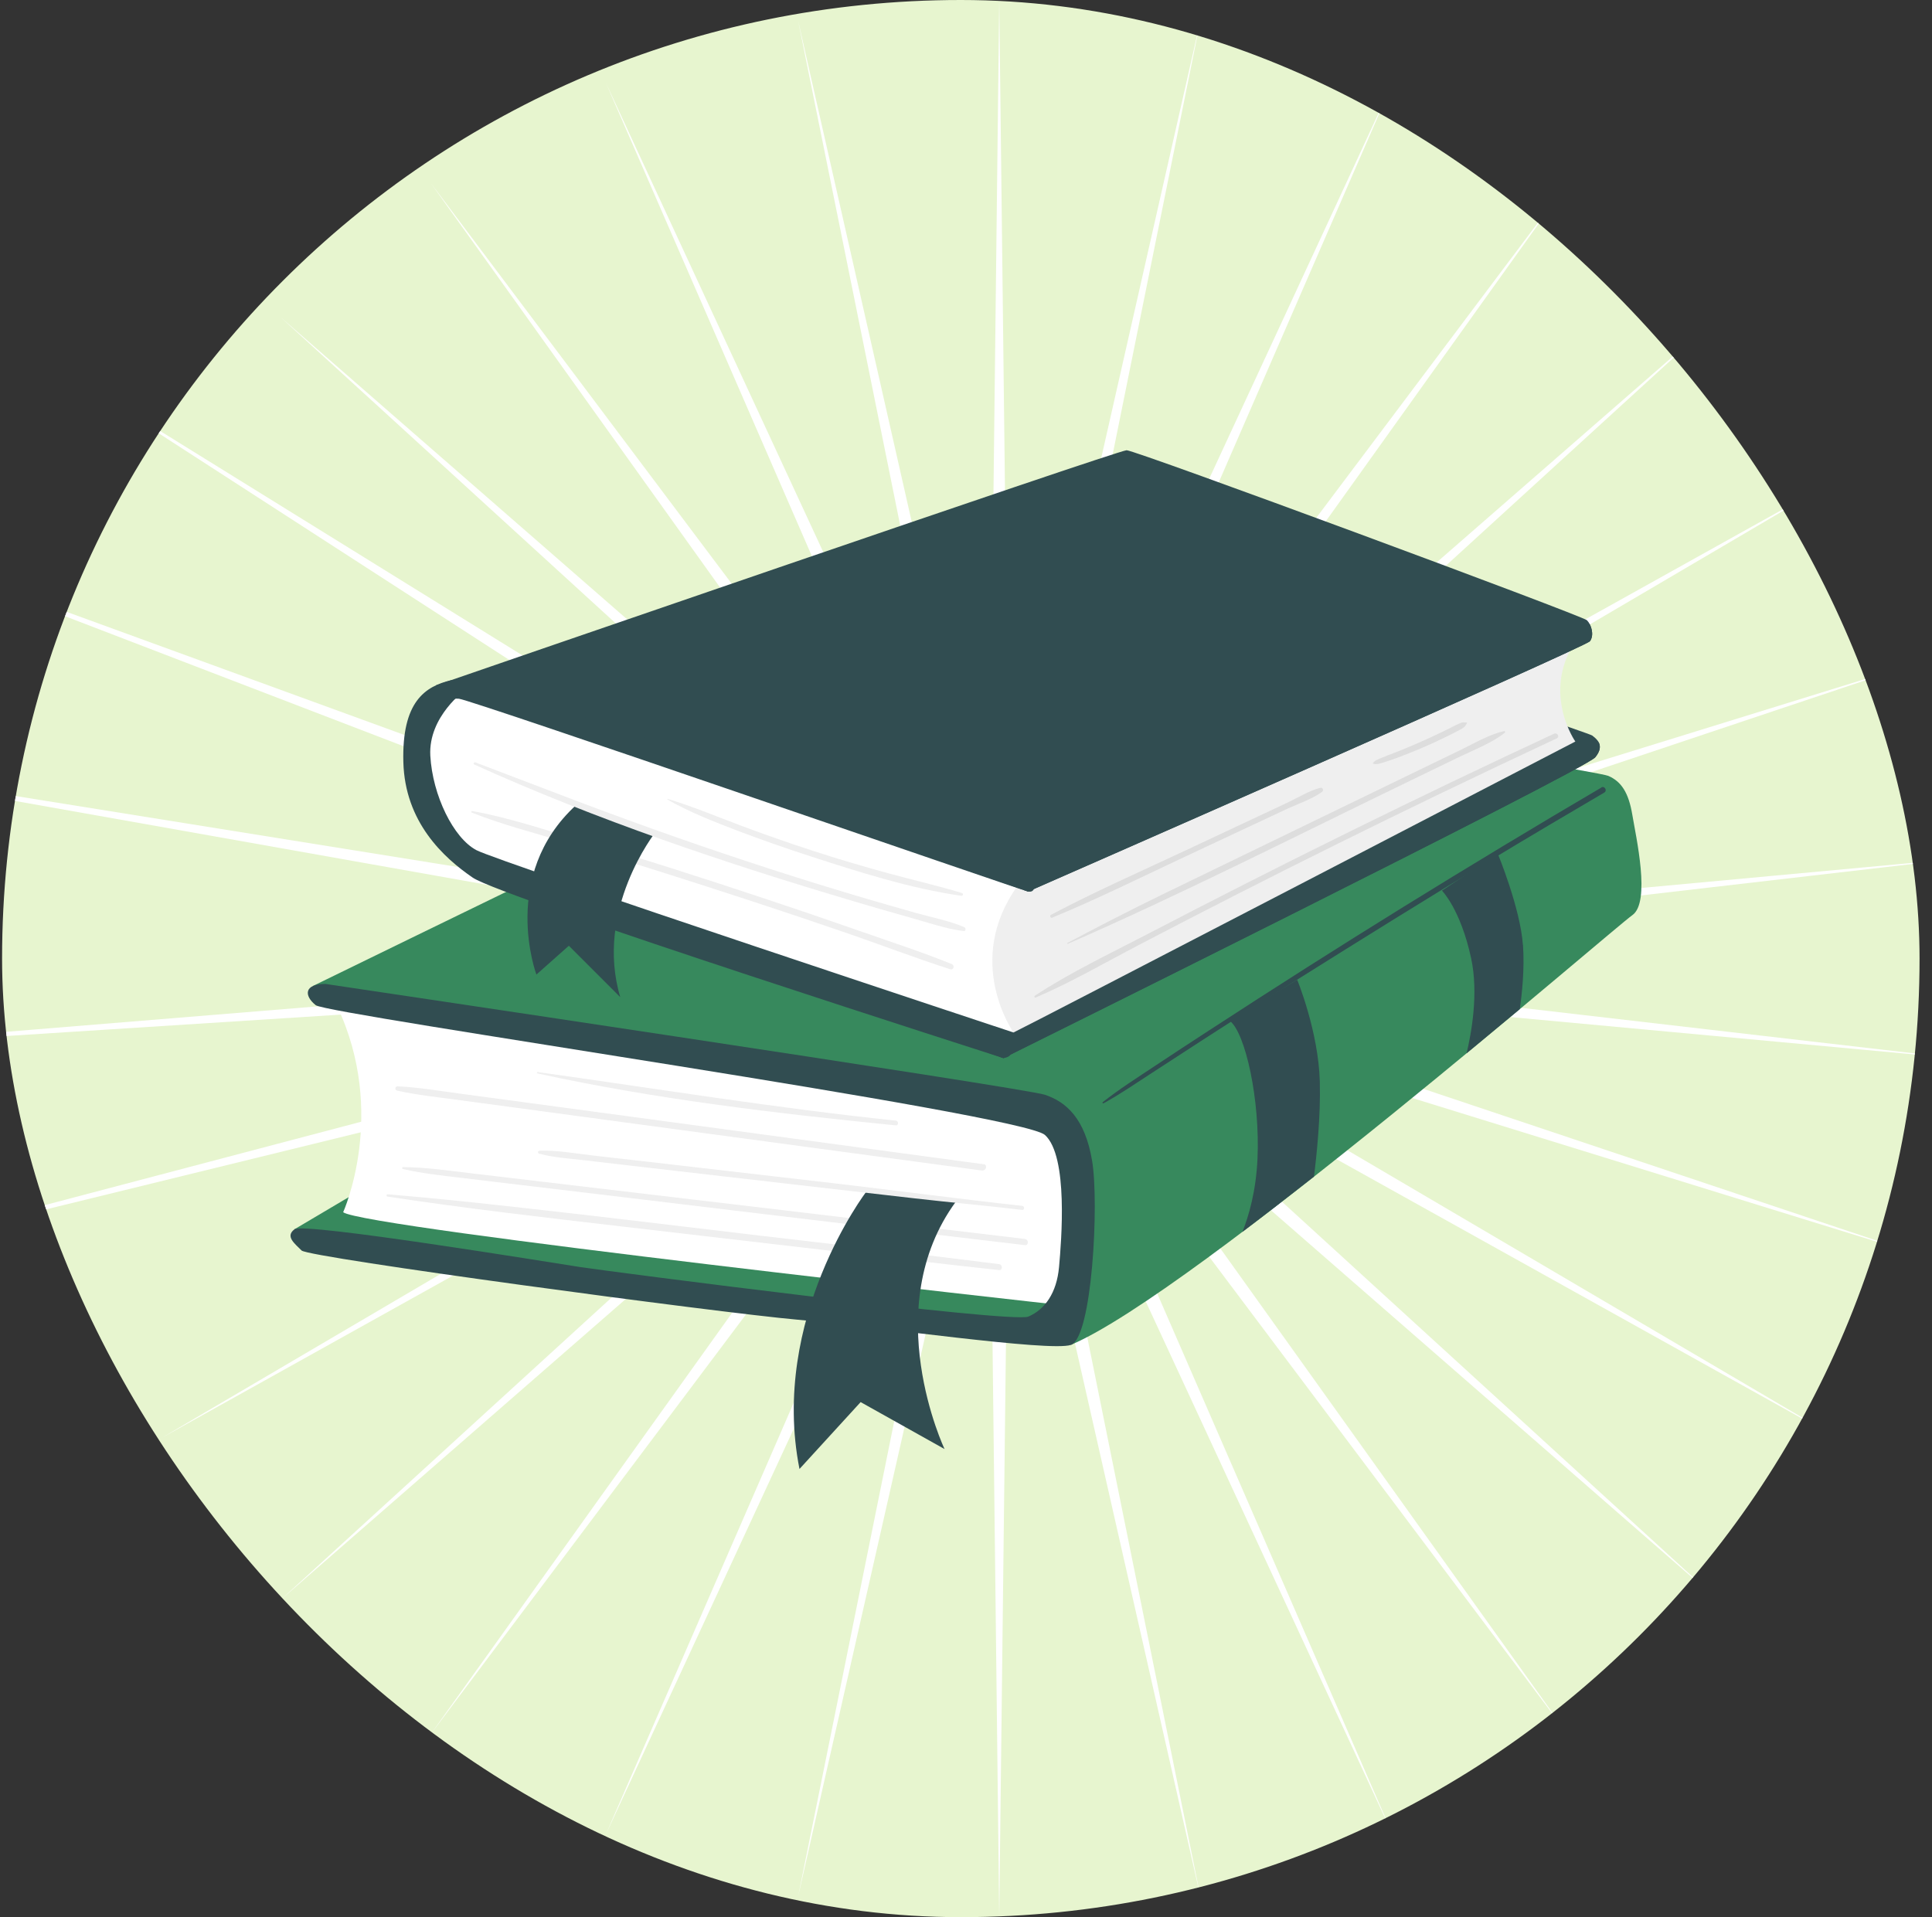
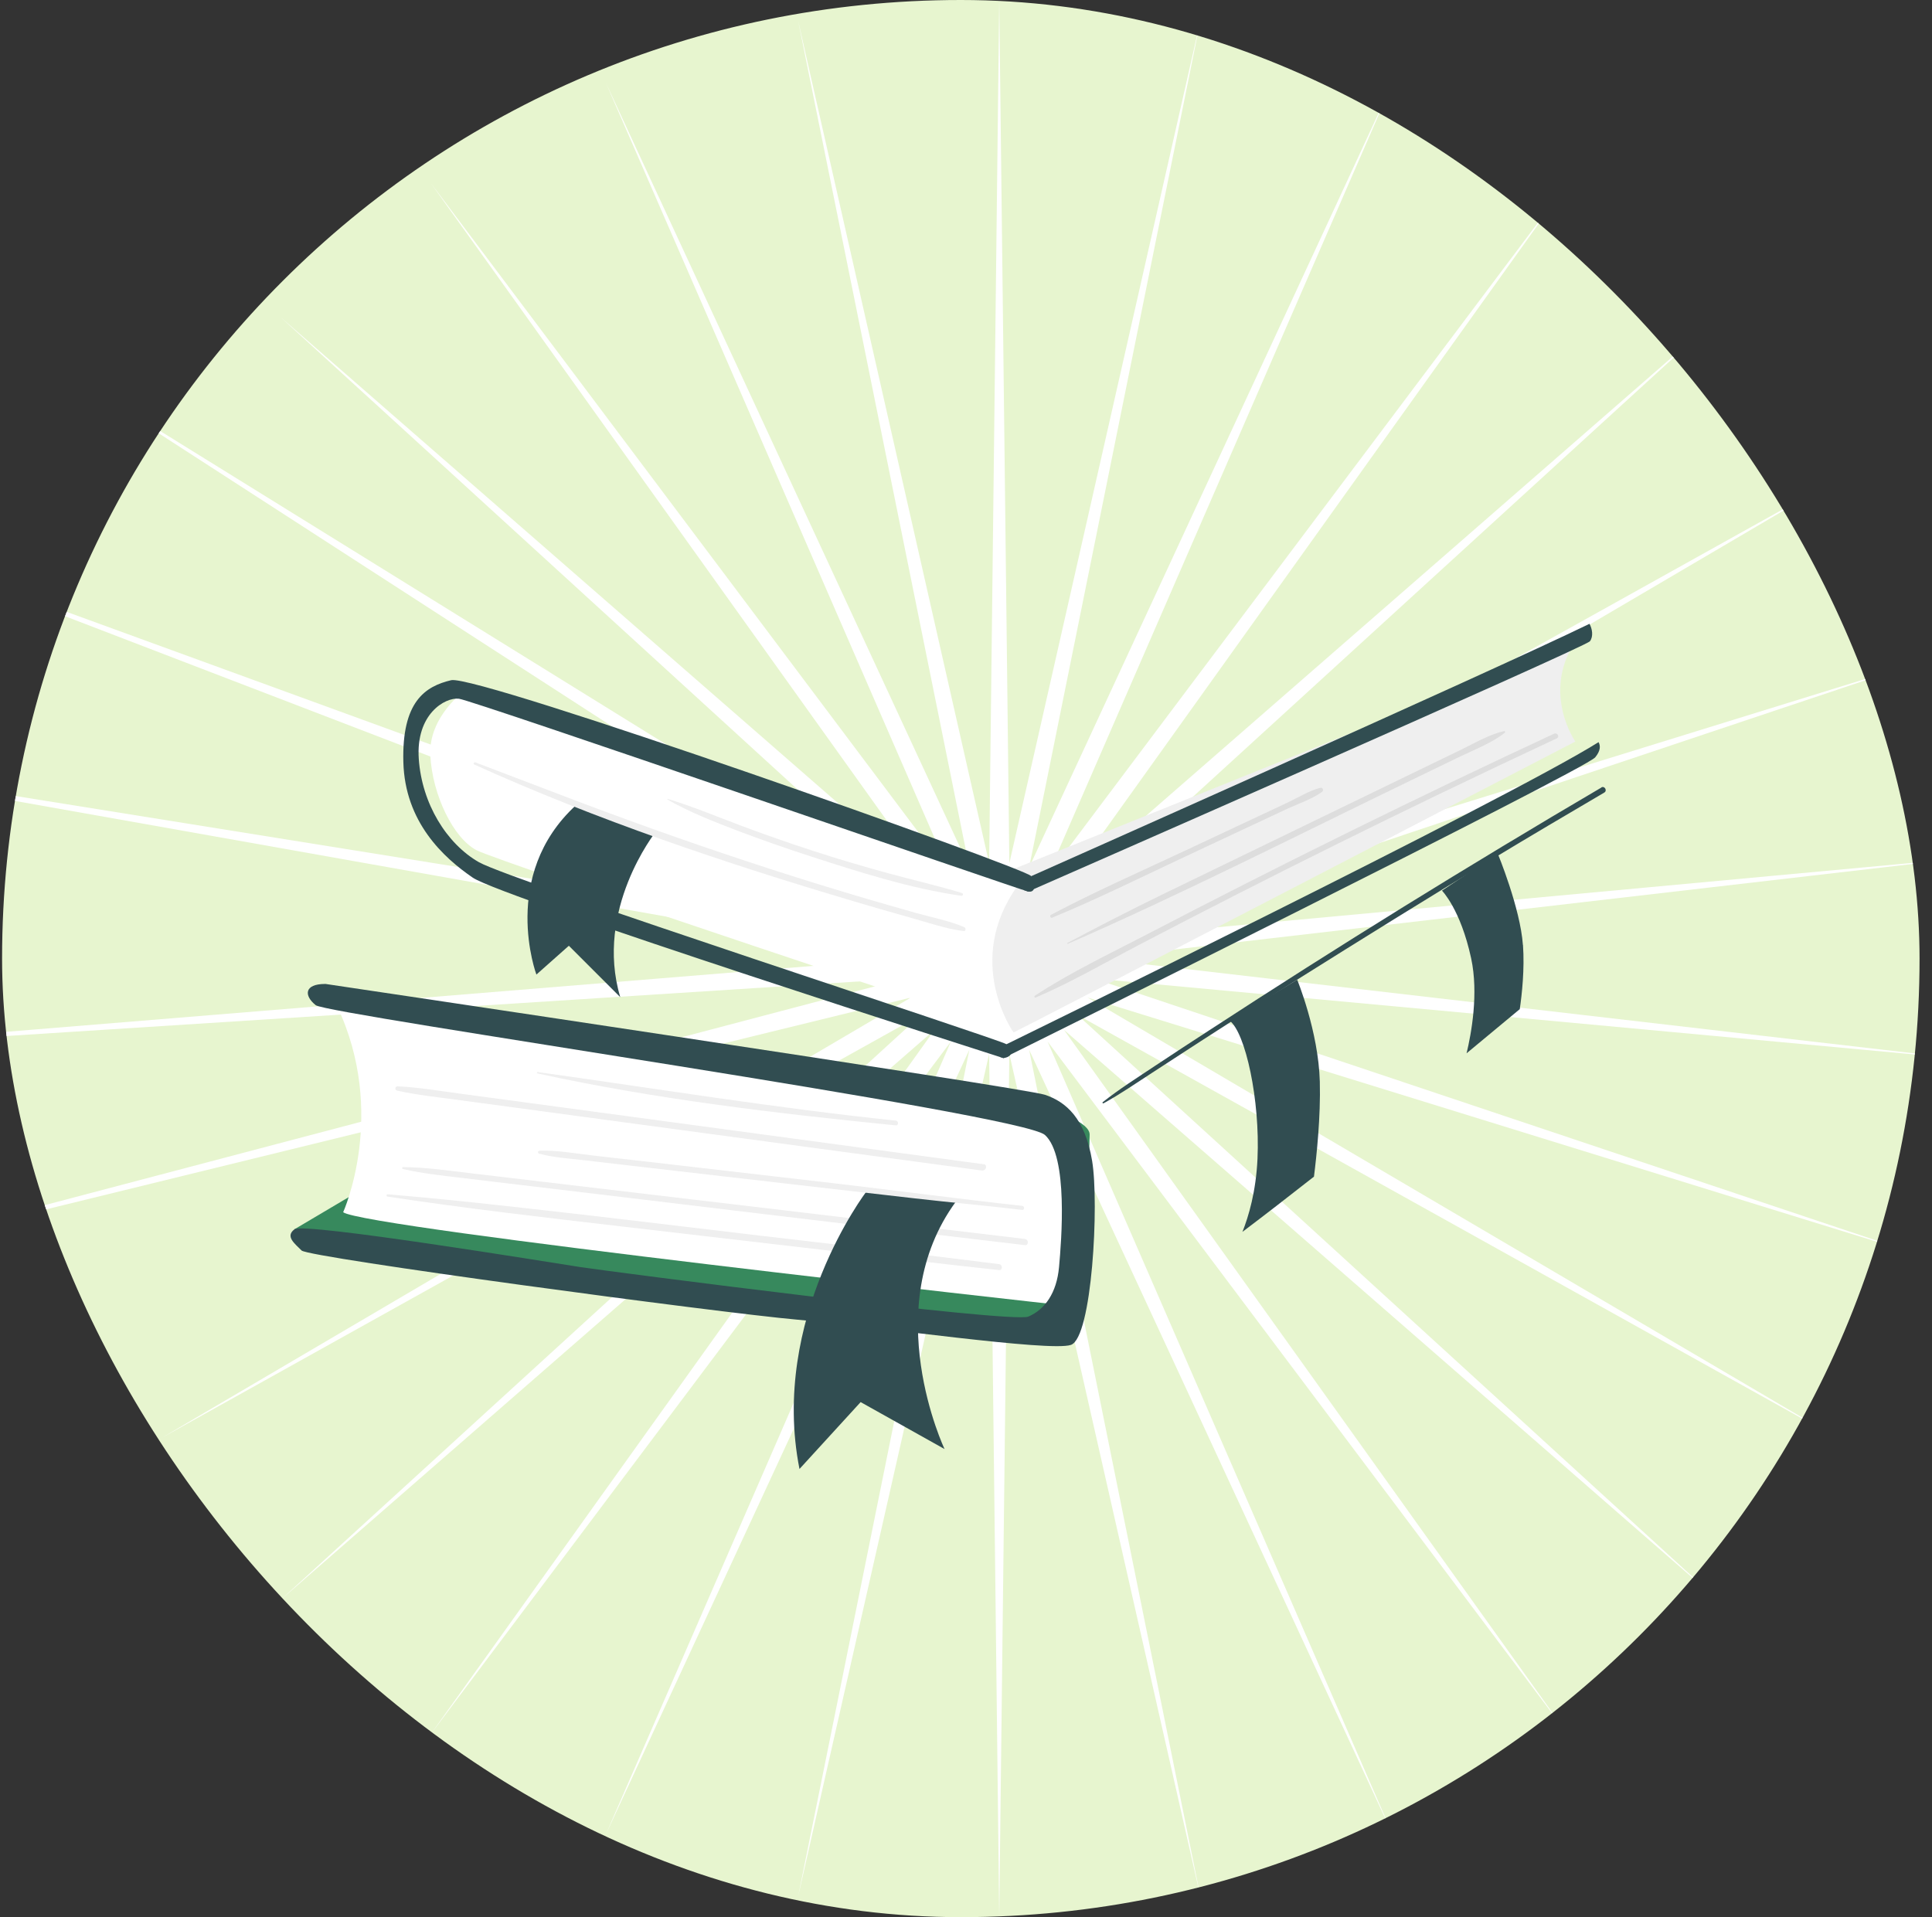
<svg xmlns="http://www.w3.org/2000/svg" width="133" height="132" viewBox="0 0 133 132" fill="none">
  <rect x="0" y="0" width="133" height="132" fill="#333333" stroke="none" />
  <g clip-path="url(#clip0_110_9982)">
    <rect x="0.143" width="132" height="132" rx="66" fill="#E7F5CF" />
    <path d="M68.788 0L69.484 59.436L82.631 1.442L70.846 59.723L95.867 5.706L72.117 60.284L107.921 12.605L73.243 61.095L118.264 21.837L74.174 62.12L126.445 33L74.871 63.316L132.106 45.605L75.3 64.628L135 59.101L75.446 66L135 72.899L75.3 67.372L132.106 86.395L74.871 68.684L126.445 99L74.174 69.879L118.264 110.162L73.243 70.905L107.921 119.395L72.117 71.716L95.867 126.294L70.846 72.277L82.631 130.558L69.484 72.564L68.788 132L68.093 72.564L54.946 130.558L66.731 72.277L41.71 126.294L65.46 71.716L29.656 119.395L64.334 70.905L19.313 110.162L63.402 69.879L11.132 99L62.706 68.684L-13.79 87.423L62.276 67.372L-15.99 72.384L62.131 66L-19 51.587L62.276 64.628L-12.979 35.722L62.706 63.316L2.917 24.654L63.402 62.12L19.313 21.837L64.334 61.095L29.656 12.605L65.46 60.284L41.71 5.706L66.731 59.723L54.946 1.442L68.093 59.436L68.788 0Z" fill="white" />
    <path d="M20.27 84.638L42.815 71.29C42.815 71.29 75.012 74.897 75.012 78.117C75.012 81.337 73.466 91.639 73.466 91.639C73.466 91.639 25.542 86.911 20.27 84.638Z" fill="#37895D" />
    <path d="M23.625 83.461C23.625 83.461 26.692 76.66 23.209 69.281C23.209 69.281 65.419 75.585 67.08 75.832C68.737 76.082 72.403 76.826 72.883 77.654C73.364 78.482 73.712 86.031 73.712 86.031L72.964 89.846C72.964 89.846 24.947 84.54 23.621 83.461H23.625Z" fill="white" />
-     <path d="M21.514 67.9C21.514 67.9 64.54 46.893 65.818 46.51C67.097 46.128 109.813 53.032 110.709 53.418C111.606 53.8 112.116 54.569 112.37 56.103C112.625 57.636 113.649 62.114 112.37 63.011C111.092 63.907 82.119 89.065 73.712 92.599C73.712 92.599 74.255 80.02 73.363 78.487C72.467 76.953 71.702 77.208 70.806 76.826C69.909 76.443 21.514 67.904 21.514 67.904V67.9Z" fill="#37895D" />
    <path d="M89.298 67.458L84.647 70.275C85.743 71.099 86.749 75.759 86.567 79.778C86.465 82.038 85.955 83.754 85.53 84.817C87.127 83.61 88.784 82.327 90.454 81.014C90.636 79.57 90.921 76.872 90.857 74.476C90.764 71.006 89.298 67.454 89.298 67.454V67.458ZM104.838 65.067C104.656 62.509 103.101 58.762 103.101 58.762L99.265 61.32C99.265 61.32 100.543 62.598 101.274 65.98C101.797 68.406 101.287 71.163 100.96 72.522C102.247 71.456 103.479 70.436 104.622 69.481C104.77 68.465 104.961 66.728 104.843 65.062L104.838 65.067Z" fill="#314D51" />
    <path d="M22.385 67.743C22.385 67.743 70.471 74.893 71.932 75.377C73.393 75.866 74.693 77 75.182 79.927C75.67 82.85 75.182 92.111 73.72 92.6C72.259 93.088 60.449 91.355 54.926 90.866C49.404 90.378 21.25 86.588 20.762 86.1C20.273 85.611 19.623 85.127 20.273 84.638C20.923 84.15 37.819 86.911 39.93 87.238C42.041 87.561 69.659 91.138 70.793 90.65C71.932 90.161 72.743 89.027 72.905 87.238C73.066 85.45 73.555 79.604 71.932 78.143C70.309 76.681 22.546 69.859 21.735 69.209C20.923 68.559 20.923 67.747 22.385 67.747V67.743Z" fill="#314D51" />
    <path d="M110.237 54.225C105.662 56.91 101.12 59.655 96.613 62.441C92.131 65.216 87.683 68.045 83.265 70.925C82.016 71.741 80.763 72.552 79.522 73.381C78.308 74.192 77.054 74.978 75.912 75.887C75.865 75.921 75.924 75.989 75.971 75.964C77.131 75.326 78.227 74.566 79.336 73.848C80.449 73.126 81.557 72.403 82.671 71.681C84.867 70.258 87.072 68.848 89.293 67.454C93.771 64.642 98.261 61.851 102.786 59.115C105.326 57.581 107.879 56.073 110.441 54.569C110.666 54.438 110.462 54.081 110.233 54.217L110.237 54.225Z" fill="#314D51" />
    <path d="M68.775 87.038C63.316 86.342 57.849 85.726 52.385 85.084C46.922 84.438 41.463 83.771 35.996 83.164C32.895 82.816 29.797 82.489 26.688 82.229C26.599 82.221 26.577 82.374 26.667 82.386C32.121 83.215 37.602 83.839 43.078 84.477C48.541 85.114 54.004 85.751 59.467 86.384C62.568 86.745 65.669 87.115 68.775 87.446C69.038 87.476 69.03 87.068 68.775 87.038Z" fill="#EFEFEF" />
    <path d="M70.564 85.305C59.438 83.975 48.312 82.663 37.185 81.346L32.517 80.793C30.936 80.607 29.339 80.369 27.75 80.356C27.674 80.356 27.657 80.471 27.733 80.488C29.067 80.798 30.448 80.942 31.807 81.104C33.192 81.269 34.581 81.435 35.966 81.601C38.774 81.936 41.578 82.268 44.386 82.608C49.93 83.275 55.478 83.942 61.022 84.6C64.2 84.978 67.382 85.352 70.559 85.73C70.827 85.76 70.827 85.339 70.559 85.309L70.564 85.305Z" fill="#EFEFEF" />
    <path d="M67.719 80.161C57.192 78.737 46.661 77.319 36.133 75.9C34.647 75.7 33.164 75.5 31.677 75.301C30.245 75.109 28.805 74.863 27.365 74.795C27.195 74.787 27.161 75.054 27.327 75.088C28.648 75.386 30.012 75.526 31.354 75.709C32.637 75.883 33.92 76.053 35.203 76.227C37.837 76.584 40.467 76.936 43.101 77.293C48.296 77.994 53.496 78.695 58.692 79.396L67.6 80.594C67.885 80.632 68.008 80.195 67.719 80.156V80.161Z" fill="#EFEFEF" />
    <path d="M61.664 77.157C53.414 76.294 45.232 74.961 37.024 73.814C36.965 73.805 36.935 73.894 36.999 73.907C45.117 75.683 53.401 76.656 61.664 77.484C61.872 77.505 61.872 77.178 61.664 77.157Z" fill="#EFEFEF" />
    <path d="M59.642 82.043C59.642 82.043 52.98 90.76 55.037 101.142L59.247 96.537L65.024 99.77C65.024 99.77 60.419 90.076 65.806 82.731L59.637 82.047L59.642 82.043Z" fill="#314D51" />
    <path d="M70.36 83.024C66.036 82.553 61.719 81.971 57.395 81.469C53.074 80.968 48.75 80.467 44.429 79.97C43.248 79.834 42.067 79.698 40.882 79.566C39.65 79.426 38.376 79.184 37.135 79.231C37.02 79.235 36.995 79.4 37.109 79.43C38.104 79.702 39.157 79.761 40.177 79.88C41.256 80.008 42.339 80.131 43.418 80.259C45.614 80.513 47.806 80.764 50.003 81.019C54.323 81.516 58.648 82.013 62.968 82.51C65.432 82.795 67.901 83.007 70.365 83.305C70.543 83.326 70.543 83.041 70.365 83.024H70.36Z" fill="#EFEFEF" />
-     <path d="M69.078 72.854C69.078 72.854 109.113 53.002 109.818 52.144C110.523 51.285 109.873 50.856 109.606 50.64C109.342 50.423 75.11 38.944 75.11 38.944L31.438 47.313C31.438 47.313 29.059 47.513 28.435 50.317C27.81 53.125 29.688 56.005 30.019 57.292C30.351 58.58 35.517 61.154 35.517 61.154L69.078 72.854Z" fill="#314D51" />
    <path d="M68.863 72.781L69.076 72.853C69.076 72.853 109.111 53.001 109.816 52.143C110.194 51.68 110.182 51.344 110.046 51.098C103.813 55.019 69.288 71.897 69.288 71.897L68.863 72.781Z" fill="#314D51" />
    <path d="M69.776 71.086C70.256 70.887 108.447 51.056 108.447 51.056C108.447 51.056 106.162 47.793 108.367 44.284L68.871 60.198L65.523 66.481L69.776 71.091V71.086Z" fill="#EFEFEF" />
    <path d="M32.045 47.496C32.045 47.496 29.475 49.31 29.623 52.033C29.776 54.756 31.212 57.704 32.801 58.537C34.39 59.369 69.773 71.09 69.773 71.09C69.773 71.09 66.294 66.175 70.075 60.958L32.041 47.5L32.045 47.496Z" fill="white" />
-     <path d="M30.02 47.186C30.02 47.186 76.937 31 77.557 31C78.177 31 108.935 42.394 109.245 42.704C109.555 43.014 109.763 43.736 109.453 44.148C109.143 44.56 70.777 61.383 70.777 61.383L30.02 47.186Z" fill="#314D51" />
    <path d="M70.482 61.285L70.776 61.388C70.776 61.388 109.141 44.565 109.451 44.152C109.698 43.825 109.617 43.307 109.422 42.95C102.527 46.31 70.988 60.325 70.988 60.325L70.482 61.285Z" fill="#314D51" />
    <path d="M69.076 72.853C69.076 72.853 34.564 61.808 32.546 60.428C30.528 59.047 27.873 56.604 27.767 52.462C27.66 48.32 29.254 47.258 31.059 46.833C32.865 46.408 70.67 59.79 70.988 60.321C71.307 60.852 71.307 61.489 70.776 61.383C70.245 61.277 32.546 48.214 31.59 48.108C30.634 48.001 28.616 49.17 28.829 52.25C29.041 55.33 30.741 58.091 32.971 59.365C35.201 60.64 68.864 71.579 69.289 71.898C69.714 72.216 69.82 72.747 69.076 72.853Z" fill="#314D51" />
    <path d="M106.987 50.516C97.569 54.892 88.253 59.493 79.043 64.289C76.426 65.653 73.703 66.936 71.239 68.559C71.162 68.61 71.23 68.712 71.307 68.678C73.72 67.645 76.018 66.307 78.342 65.092C80.614 63.903 82.891 62.73 85.173 61.566C89.799 59.208 94.455 56.906 99.132 54.65C101.805 53.363 104.485 52.093 107.174 50.835C107.391 50.733 107.204 50.414 106.987 50.516Z" fill="#DDDDDD" />
    <path d="M103.538 50.338C102.522 50.572 101.584 51.128 100.653 51.583L97.76 52.985L91.881 55.835C87.96 57.734 84.043 59.637 80.122 61.536C77.883 62.624 75.674 63.758 73.482 64.926C73.443 64.948 73.477 64.999 73.516 64.981C81.498 61.489 89.281 57.526 97.123 53.732C98.245 53.188 99.362 52.649 100.483 52.105C101.528 51.6 102.692 51.166 103.602 50.44C103.652 50.397 103.597 50.325 103.542 50.338H103.538Z" fill="#DDDDDD" />
    <path d="M90.9 54.242C90.109 54.442 89.336 54.93 88.597 55.279C87.85 55.631 87.097 55.98 86.35 56.332C84.791 57.063 83.232 57.798 81.668 58.529C78.554 59.99 75.389 61.379 72.348 62.989C72.242 63.044 72.318 63.231 72.428 63.185C75.559 61.893 78.605 60.377 81.668 58.941L86.35 56.748C87.097 56.396 87.85 56.048 88.597 55.695C89.379 55.33 90.313 55.028 91.01 54.523C91.146 54.425 91.07 54.2 90.891 54.242H90.9Z" fill="#DDDDDD" />
-     <path d="M100.943 49.739C100.747 49.747 100.747 49.709 100.577 49.769C100.446 49.815 100.327 49.875 100.203 49.934C99.915 50.074 99.63 50.227 99.341 50.367C98.797 50.631 98.249 50.877 97.697 51.124C97.124 51.379 96.546 51.617 95.964 51.842C95.662 51.956 95.36 52.071 95.063 52.199C94.859 52.283 94.638 52.351 94.515 52.543C94.507 52.56 94.515 52.577 94.532 52.581C94.77 52.666 95.033 52.555 95.267 52.487C95.577 52.394 95.879 52.288 96.18 52.177C96.741 51.969 97.302 51.744 97.854 51.51C98.428 51.268 98.993 51.001 99.553 50.729C99.842 50.588 100.131 50.448 100.416 50.291C100.548 50.219 100.722 50.142 100.824 50.036C100.9 49.96 100.913 49.892 100.981 49.794C100.998 49.773 100.977 49.739 100.951 49.739H100.943Z" fill="#DDDDDD" />
-     <path d="M65.52 66.379C63.425 65.529 61.259 64.829 59.126 64.081C56.989 63.333 54.848 62.602 52.699 61.889C48.467 60.478 44.219 59.115 39.945 57.853C37.494 57.131 35.026 56.289 32.511 55.843C32.439 55.831 32.417 55.924 32.481 55.95C34.58 56.787 36.797 57.343 38.96 58.006C41.122 58.673 43.289 59.331 45.447 60.015C49.699 61.362 53.939 62.747 58.153 64.195C60.579 65.028 62.979 65.954 65.422 66.736C65.656 66.808 65.736 66.468 65.52 66.379Z" fill="#EFEFEF" />
    <path d="M39.657 55.44L45.121 57.3C45.121 57.3 40.902 62.636 42.699 68.656L39.16 65.117L36.926 67.101C36.926 67.101 34.381 60.274 39.657 55.435V55.44Z" fill="#314D51" />
    <path d="M66.371 63.83C65.317 63.388 64.136 63.163 63.036 62.853C61.923 62.535 60.806 62.22 59.697 61.893C57.475 61.239 55.262 60.555 53.057 59.841C48.681 58.426 44.34 56.897 40.032 55.274C37.589 54.352 35.155 53.409 32.712 52.487C32.623 52.453 32.559 52.602 32.648 52.64C41.09 56.459 49.951 59.442 58.826 62.071C60.096 62.45 61.366 62.815 62.641 63.172C63.843 63.507 65.096 63.949 66.337 64.106C66.507 64.128 66.502 63.885 66.375 63.834L66.371 63.83Z" fill="#EFEFEF" />
    <path d="M66.226 61.486C64.544 60.976 62.828 60.585 61.133 60.122C59.404 59.65 57.687 59.141 55.984 58.588C54.31 58.044 52.653 57.462 51.005 56.846C49.335 56.218 47.683 55.525 45.975 55.007C45.945 54.998 45.928 55.041 45.954 55.054C47.487 55.929 49.153 56.579 50.801 57.208C52.445 57.832 54.106 58.41 55.78 58.954C59.157 60.05 62.649 61.167 66.171 61.677C66.29 61.694 66.345 61.528 66.222 61.49L66.226 61.486Z" fill="#EFEFEF" />
  </g>
  <defs>
    <clipPath id="clip0_110_9982">
      <rect x="0.143" width="132" height="132" rx="66" fill="white" />
    </clipPath>
  </defs>
</svg>